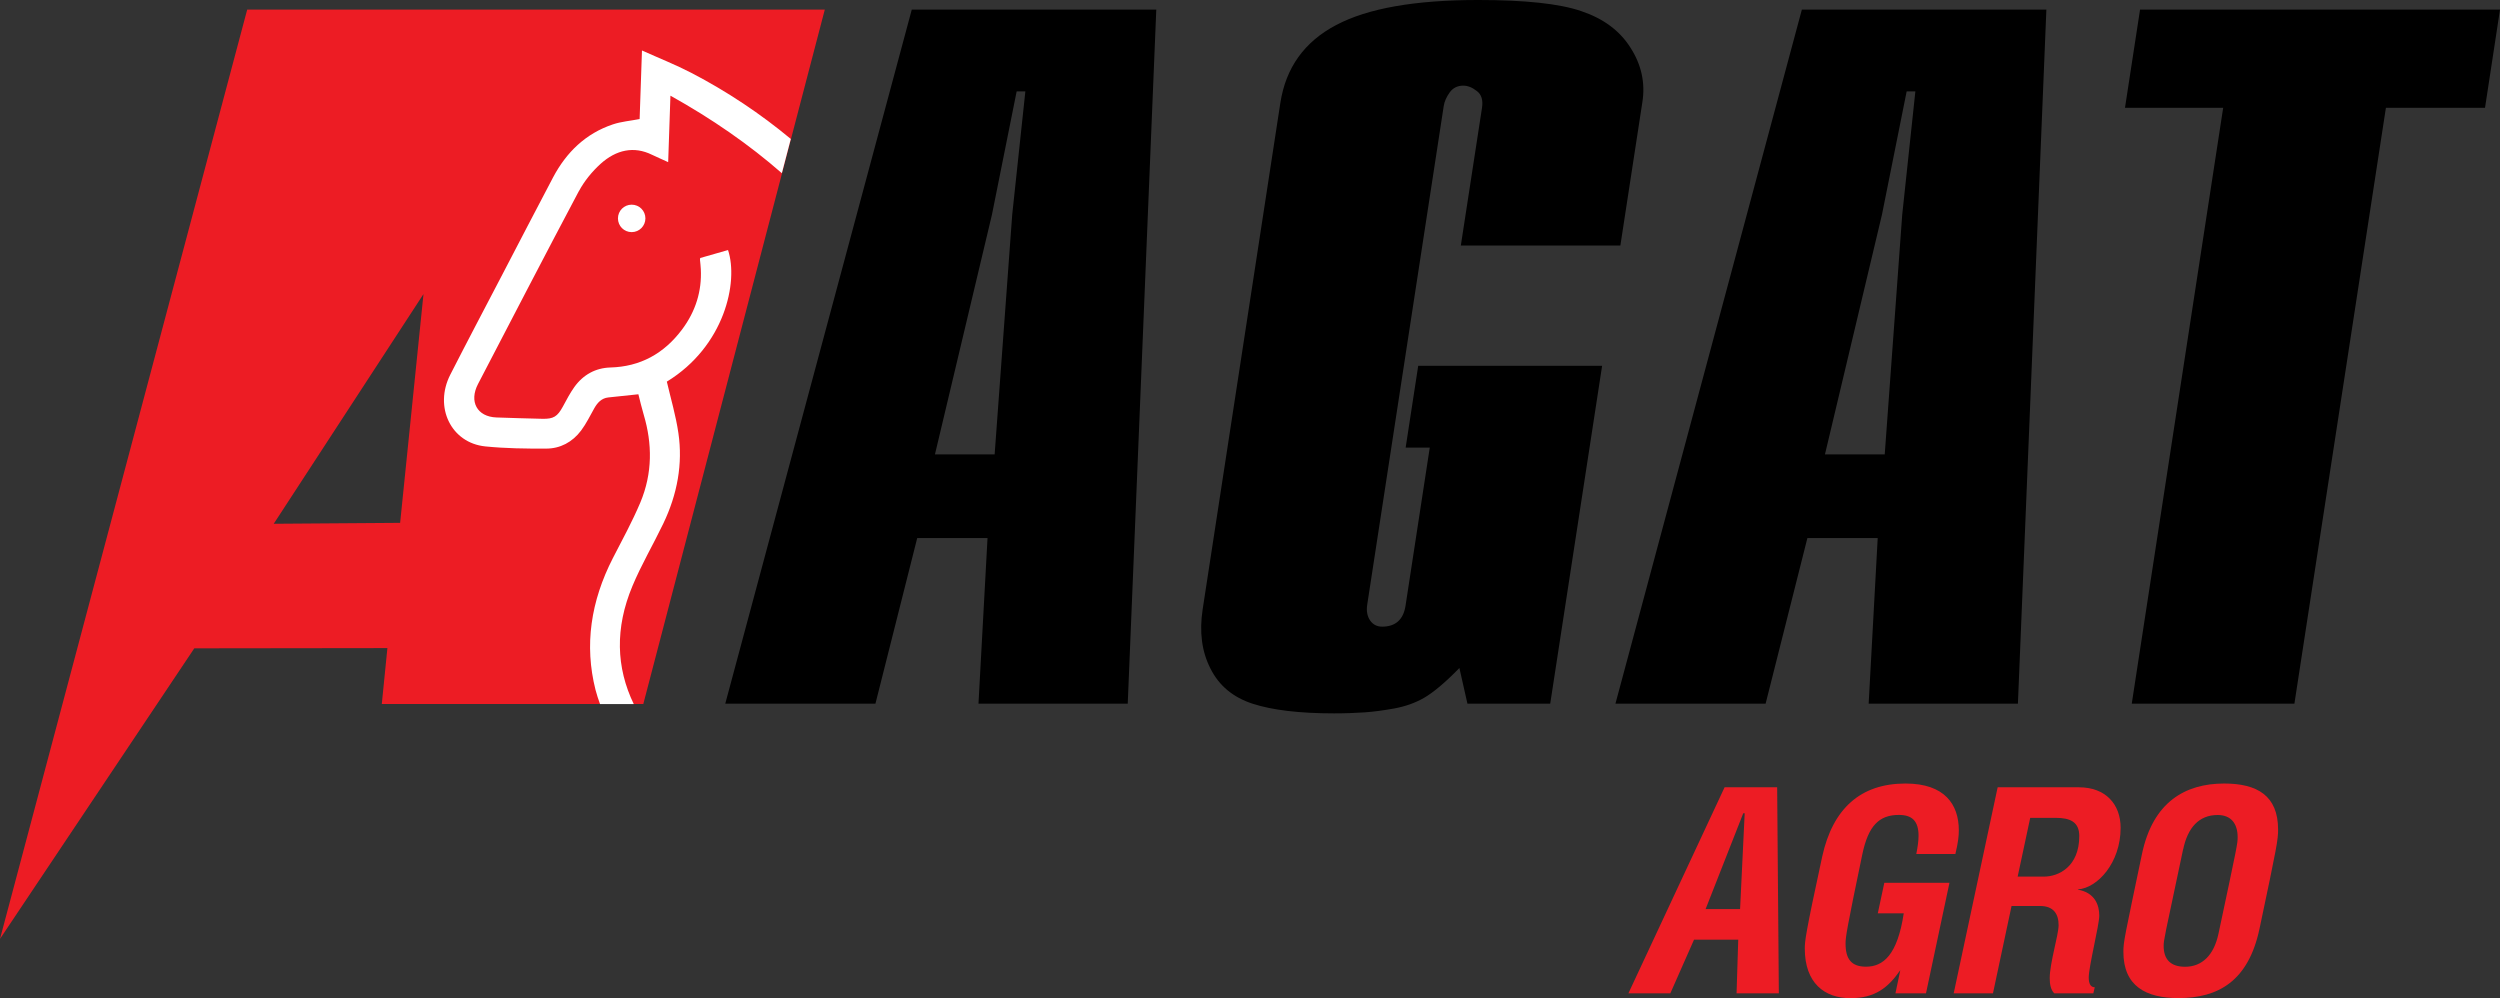
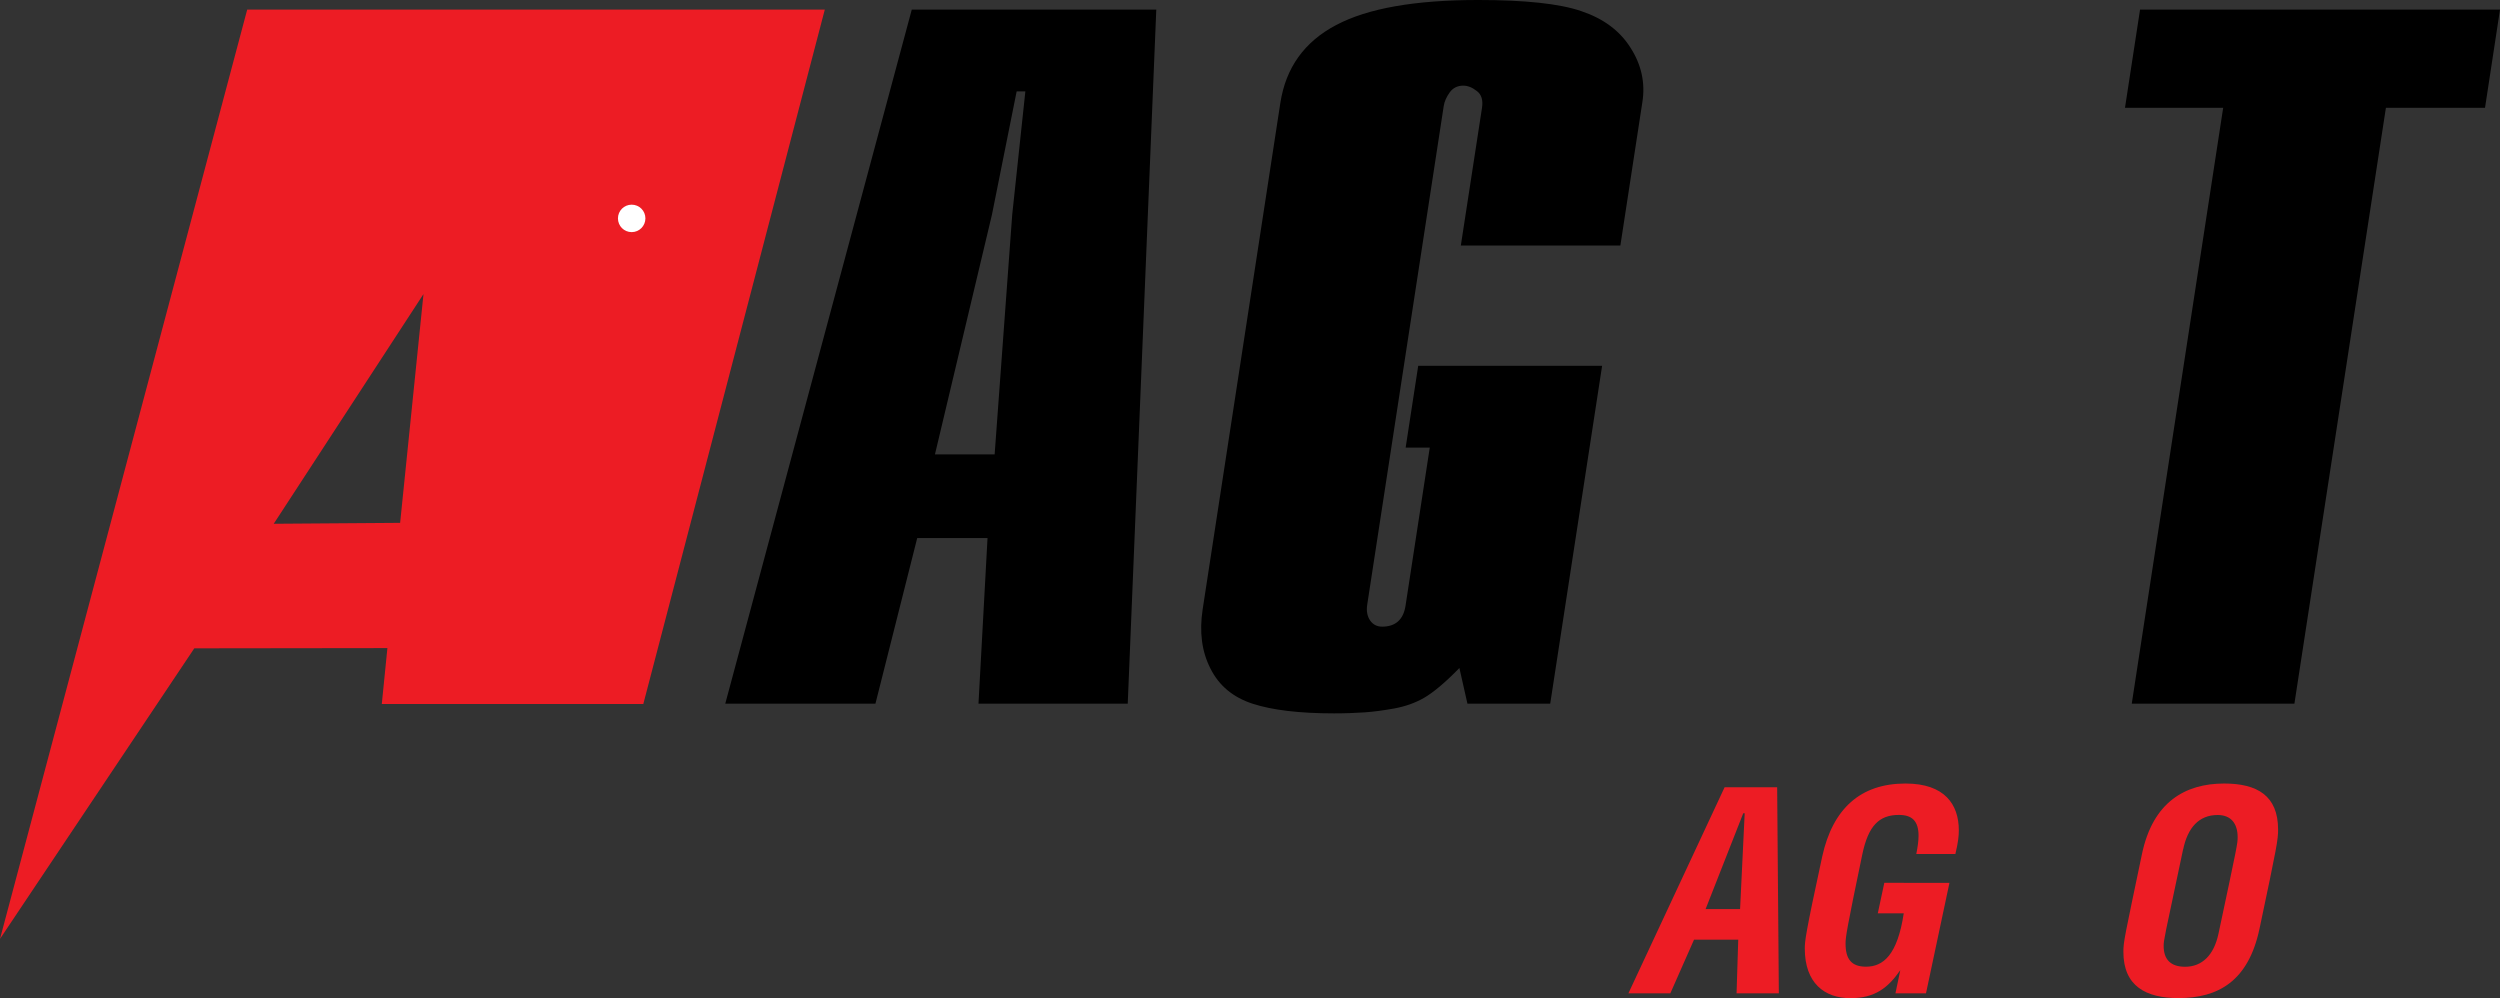
<svg xmlns="http://www.w3.org/2000/svg" id="_Слой_2" data-name="Слой_2" viewBox="0 0 298.65 119.24">
  <rect x="0" y="0" width="298.65" height="119.24" fill="#333333" stroke="none" />
  <defs>
    <style>
      .cls-1, .cls-2 {
        fill: #ed1c24;
      }

      .cls-3, .cls-4 {
        fill: #fff;
      }

      .cls-4, .cls-2 {
        fill-rule: evenodd;
      }
    </style>
  </defs>
  <g id="_Слой_1-2" data-name="Слой_1">
    <g>
      <path class="cls-2" d="M29.53,1.15L0,112.16l23.21-34.71,23.07-.03-.67,6.68h31.24L98.53,1.15H29.53ZM47.8,62.46l-15.1.11,17.89-27.44-2.79,27.33Z" />
      <path d="M108.92,1.15h29.21l-3.41,82.91h-17.83l1.08-19.78h-8.4l-4.99,19.78h-17.94L108.92,1.15ZM111.69,54.28h7.13l2.1-28.64,1.57-14.72h-1.04l-2.95,14.72-6.81,28.64Z" />
      <path d="M174.51,29.33l2.53-16.45c.14-.92-.06-1.59-.61-2-.56-.44-1.1-.65-1.63-.65-.69,0-1.24.28-1.62.81-.38.53-.63,1.08-.71,1.61l-9.14,59.57c-.12.76,0,1.4.35,1.91.34.48.81.73,1.43.73,1.61,0,2.55-.85,2.8-2.53l2.89-18.86h-2.88l1.5-9.77h21.97l-6.2,40.36h-9.89l-.96-4.26c-1.72,1.77-3.14,2.94-4.23,3.57-1.08.62-2.27,1.03-3.58,1.27-1.3.23-2.48.39-3.52.46-1.05.07-2.27.12-3.65.12-4.14,0-7.37-.39-9.71-1.15-2.35-.76-4.02-2.16-5.04-4.19-1.05-2.04-1.35-4.39-.94-7.09l9.28-60.49c.65-4.21,2.87-7.31,6.67-9.31,3.78-2,9.43-2.99,16.95-2.99,5.59,0,9.71.43,12.33,1.33,2.62.88,4.59,2.32,5.88,4.37,1.3,2.02,1.78,4.19,1.42,6.49l-2.63,17.14h-19.09Z" />
-       <path d="M215.25,1.15h29.21l-3.4,82.91h-17.83l1.08-19.78h-8.4l-4.99,19.78h-17.94L215.25,1.15ZM218.02,54.28h7.13l2.09-28.64,1.57-14.72h-1.04l-2.95,14.72-6.81,28.64Z" />
      <polygon points="255.65 1.15 298.65 1.15 296.86 12.88 285.02 12.88 274.09 84.06 254.66 84.06 265.58 12.88 253.85 12.88 255.65 1.15" />
      <path class="cls-1" d="M206.03,94.05h6.27l.2,24.61h-5.05l.2-6.41h-5.28l-2.83,6.41h-5.01l11.49-24.61ZM207.87,108.6l.55-11.45h-.17l-4.5,11.45h4.12Z" />
-       <path class="cls-1" d="M232.88,105.47l-2.8,13.19h-3.65l.58-2.76c-1.47,2.11-3.03,3.34-5.96,3.34-3.1,0-5.45-1.81-5.45-5.93,0-.89.1-1.84,2.08-10.98,1.26-5.76,4.6-8.73,9.95-8.73,4.7,0,6.37,2.52,6.37,5.59,0,.68-.07,1.4-.41,2.83h-4.67c.17-.85.27-1.57.27-2.18,0-1.77-.78-2.49-2.35-2.49-2.39,0-3.65,1.33-4.36,4.67-1.87,8.97-2.01,9.92-2.01,10.7,0,1.88.72,2.76,2.45,2.76,2.05,0,3.75-1.4,4.5-6.37h-3.1l.78-3.65h7.77Z" />
-       <path class="cls-1" d="M238.06,118.66h-4.67l5.25-24.61h9.71c3.2,0,4.98,2.04,4.98,4.84,0,4.19-2.76,7.19-5.11,7.36v.03c2.01.34,2.56,1.81,2.56,3.1,0,1.12-1.26,6.07-1.26,7.4,0,.68.2,1.16.72,1.16l-.17.72h-4.67c-.41-.41-.54-1.06-.54-1.81,0-1.81,1.06-5.15,1.06-6.34,0-1.3-.58-2.28-2.21-2.28h-3.41l-2.22,10.43ZM241.02,104.72h3.14c1.81,0,4.23-1.23,4.23-4.84,0-1.7-1.09-2.18-2.83-2.18h-3.03l-1.5,7.02Z" />
+       <path class="cls-1" d="M232.88,105.47l-2.8,13.19h-3.65l.58-2.76c-1.47,2.11-3.03,3.34-5.96,3.34-3.1,0-5.45-1.81-5.45-5.93,0-.89.1-1.84,2.08-10.98,1.26-5.76,4.6-8.73,9.95-8.73,4.7,0,6.37,2.52,6.37,5.59,0,.68-.07,1.4-.41,2.83h-4.67c.17-.85.27-1.57.27-2.18,0-1.77-.78-2.49-2.35-2.49-2.39,0-3.65,1.33-4.36,4.67-1.87,8.97-2.01,9.92-2.01,10.7,0,1.88.72,2.76,2.45,2.76,2.05,0,3.75-1.4,4.5-6.37h-3.1l.78-3.65Z" />
      <path class="cls-1" d="M272.14,99.09c0,1.23-.1,1.84-2.22,11.86-1.33,6.27-4.94,8.28-9.68,8.28-3.89,0-6.58-1.43-6.58-5.52,0-1.23.14-1.74,2.22-11.69,1.3-6.2,5.15-8.42,9.82-8.42,3.92,0,6.44,1.43,6.44,5.49M260.79,101.48c-2.25,10.6-2.32,10.81-2.32,11.52,0,1.6.82,2.49,2.56,2.49,2.01,0,3.44-1.36,3.99-3.95,2.25-10.57,2.29-10.77,2.29-11.52,0-1.67-.82-2.66-2.39-2.66-2.22,0-3.58,1.5-4.12,4.12" />
      <path class="cls-3" d="M77.1,26.09c0,.9-.73,1.64-1.64,1.64s-1.64-.73-1.64-1.64.73-1.64,1.64-1.64,1.64.73,1.64,1.64" />
-       <path class="cls-4" d="M69.16,22.83c.64-1.2,1.58-2.35,2.6-3.27,1.85-1.66,3.96-2.14,6.13-1.07.6.29,1.22.55,1.93.88.09-2.68.18-5.2.27-7.94,4.94,2.75,9.39,5.83,13.31,9.26l1.07-4.09c-3.62-3.01-7.57-5.65-11.87-7.89-1.89-.98-3.89-1.77-5.91-2.68-.1,2.78-.19,5.52-.28,8.19-1.11.22-2.19.3-3.2.64-3.25,1.09-5.55,3.33-7.14,6.33-2.07,3.92-4.1,7.85-6.15,11.78-2.05,3.93-4.12,7.85-6.13,11.79-1.97,3.87.09,8.16,4.2,8.57,2.39.24,4.83.27,7.26.26,1.66,0,3.12-.76,4.17-2.16.62-.83,1.07-1.77,1.58-2.67.38-.67.87-1.19,1.66-1.28,1.13-.13,2.27-.24,3.6-.38.2.77.39,1.62.64,2.45,1.02,3.44,1.07,6.96-.41,10.49-.95,2.25-2.14,4.43-3.27,6.62-2.65,5.17-3.43,10.42-2.08,15.75.15.58.34,1.14.54,1.7h4.03c-2.11-4.37-2.26-9.08-.16-14.1,1.06-2.54,2.48-4.95,3.68-7.45,1.69-3.51,2.35-7.16,1.81-10.83-.3-2.07-.9-4.08-1.38-6.14,6.9-4.22,8.58-11.91,7.31-15.72-1.11.32-2.22.63-3.32.95-.02.12-.04.17-.03.22.03.37.09.74.1,1.12.13,2.6-.61,5.02-2.24,7.2-2.18,2.91-5.02,4.44-8.55,4.54-1.77.05-3.26.85-4.33,2.35-.52.73-.93,1.53-1.36,2.32-.65,1.19-1.11,1.49-2.45,1.46-1.83-.05-3.67-.09-5.5-.16-2.29-.09-3.28-1.89-2.19-3.99,4-7.68,7.98-15.38,12.04-23.03" />
    </g>
  </g>
</svg>